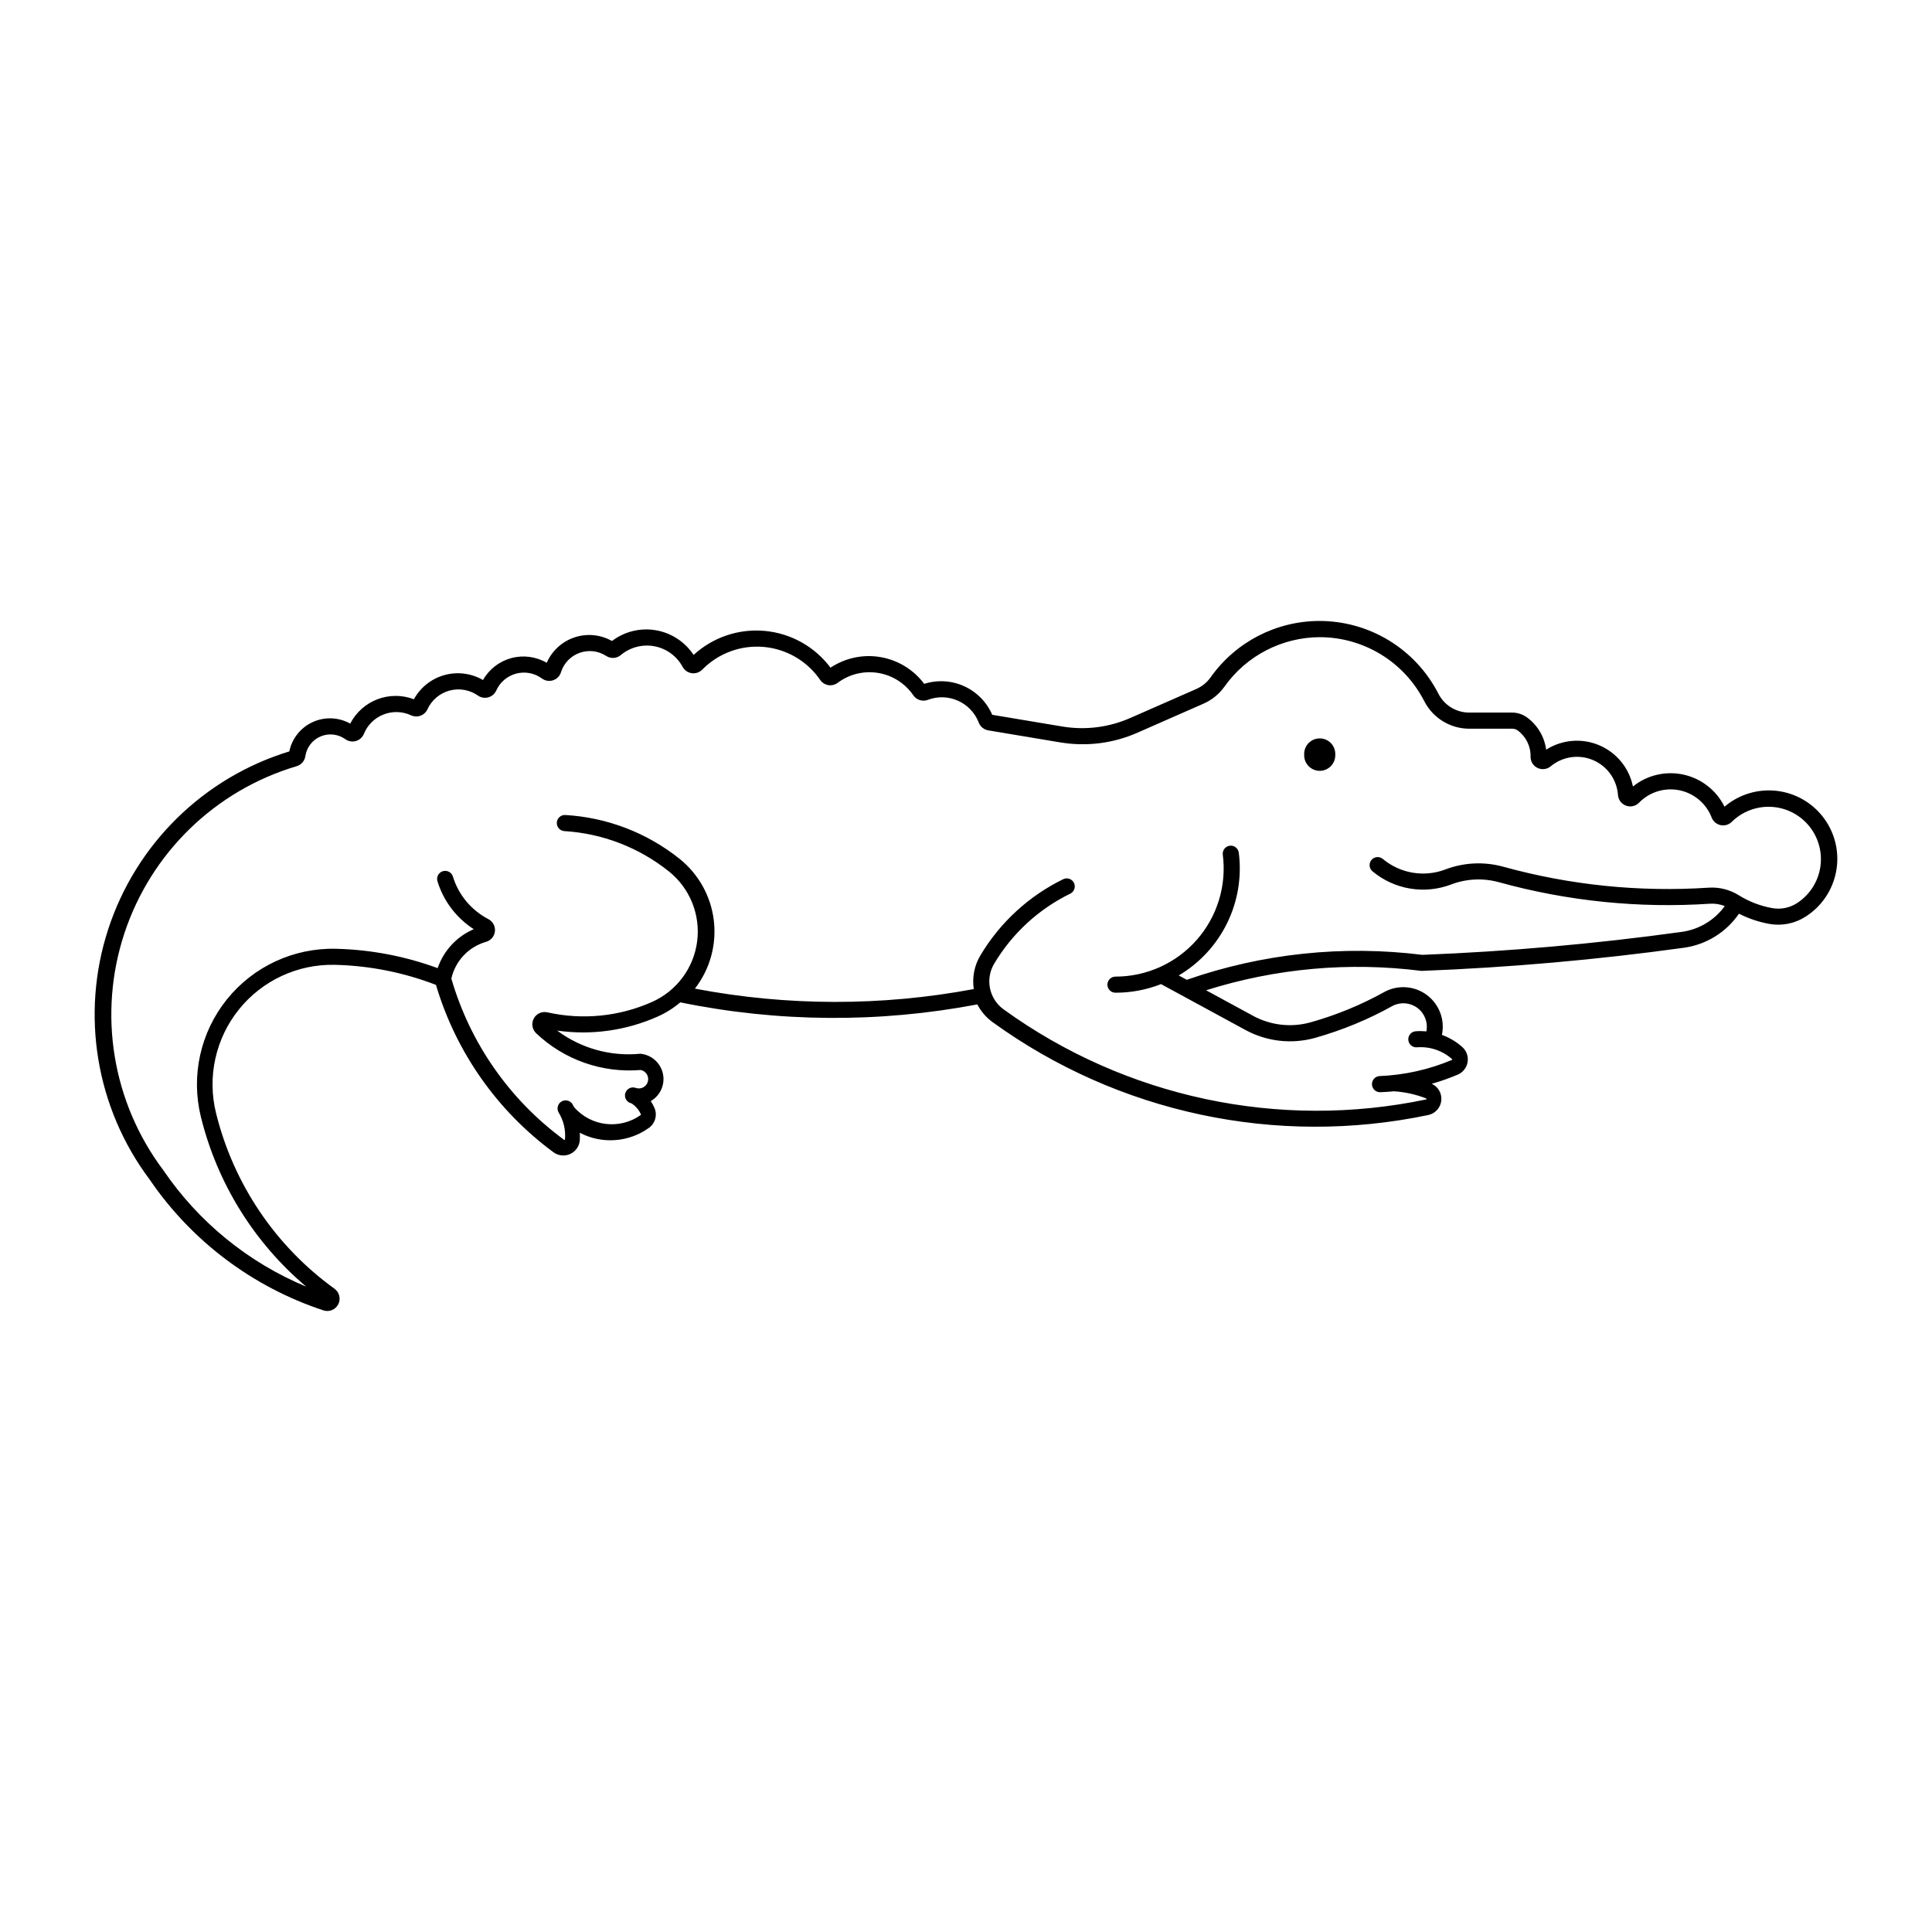
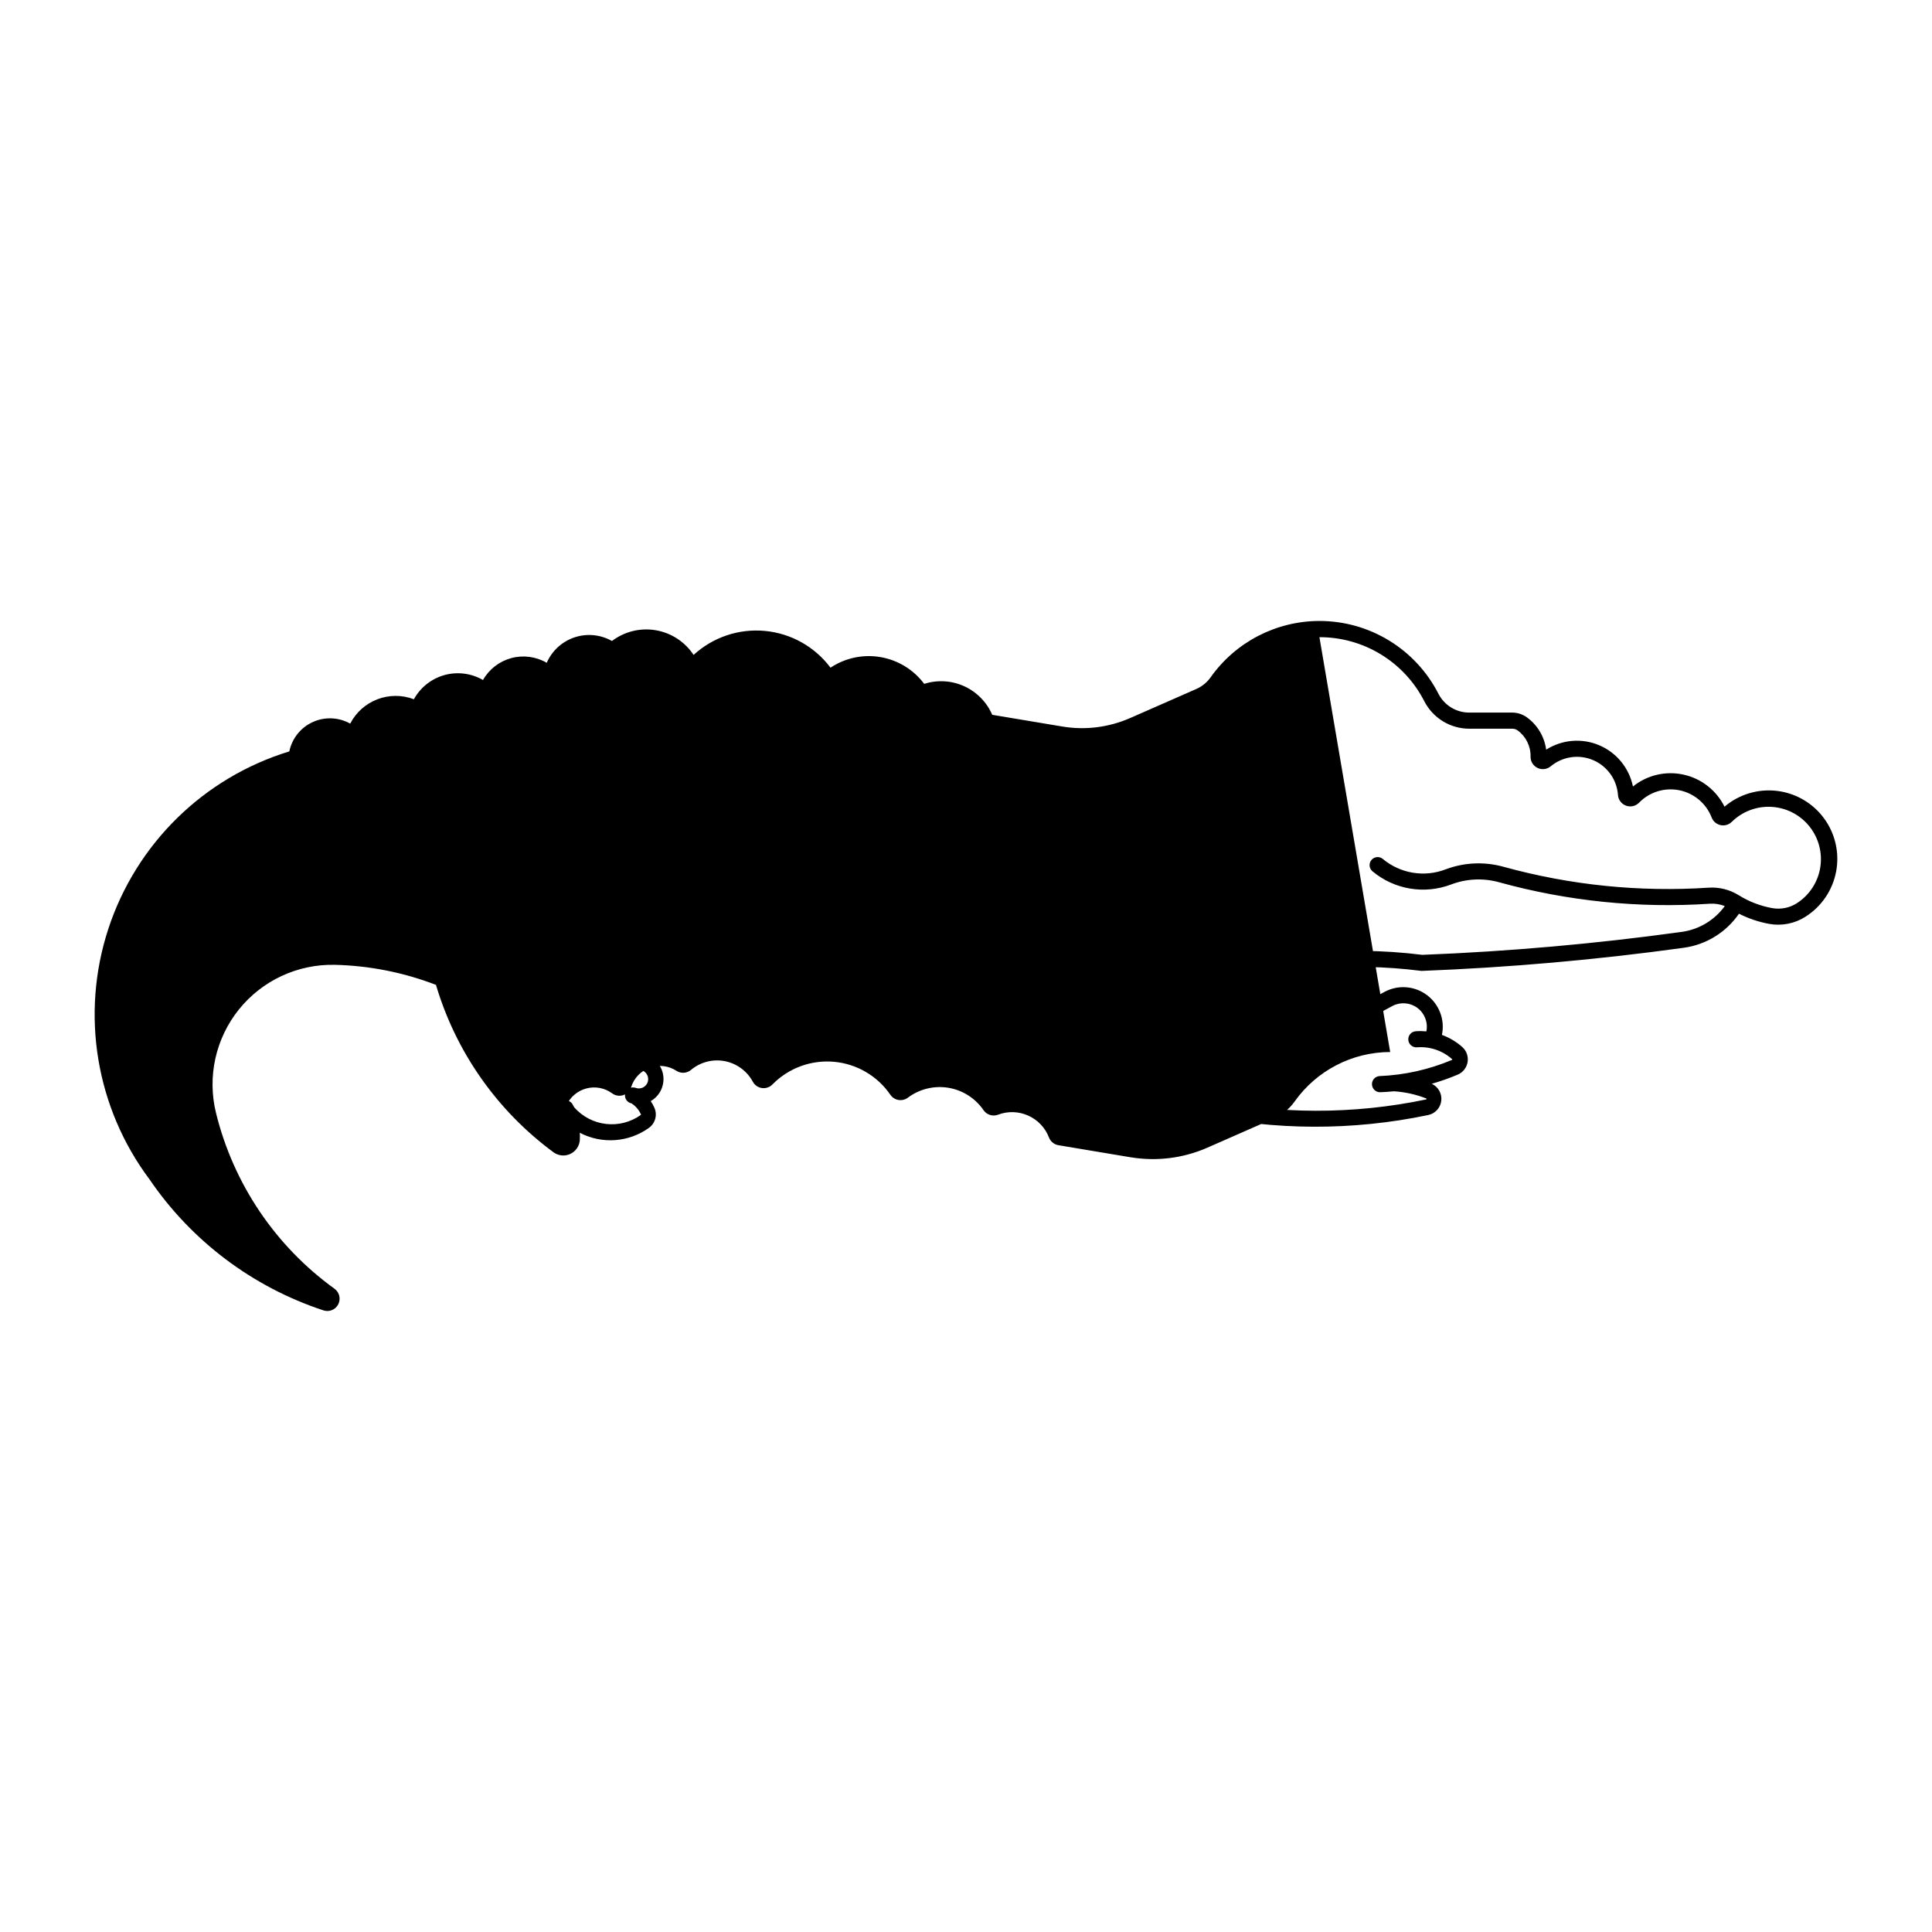
<svg xmlns="http://www.w3.org/2000/svg" fill="#000000" width="800px" height="800px" version="1.1" viewBox="144 144 512 512">
  <g>
-     <path d="m493.66 308.56c-11.465 0.016-22.211 5.582-28.836 14.938-0.949 1.34-2.246 2.402-3.75 3.074l-17.582 7.723v-0.004c-5.644 2.481-11.891 3.262-17.977 2.242l-18.566-3.102h0.004c-1.453-3.359-4.102-6.059-7.434-7.574-3.328-1.516-7.106-1.738-10.594-0.625-2.805-3.754-6.941-6.293-11.562-7.09-4.617-0.797-9.367 0.203-13.27 2.801-4.16-5.559-10.477-9.098-17.391-9.742-6.914-0.645-13.777 1.668-18.891 6.363-2.289-3.473-5.918-5.844-10.016-6.543-4.102-0.699-8.309 0.336-11.617 2.852-3.023-1.711-6.633-2.062-9.93-0.961-3.293 1.102-5.969 3.551-7.356 6.738-2.84-1.652-6.227-2.102-9.398-1.246-3.172 0.859-5.871 2.949-7.496 5.809-3.098-1.793-6.785-2.266-10.23-1.305-3.445 0.961-6.359 3.269-8.082 6.406-6.445-2.457-13.711 0.32-16.875 6.453-3.059-1.711-6.75-1.863-9.938-0.406s-5.492 4.344-6.203 7.773c-22.715 6.949-40.617 24.527-47.988 47.109-7.367 22.578-3.273 47.332 10.969 66.34 11.121 16.309 27.305 28.496 46.051 34.68 1.527 0.516 3.203-0.168 3.938-1.602 0.734-1.434 0.312-3.191-0.996-4.133-15.664-11.312-26.793-27.828-31.402-46.59-2.356-9.586-0.109-19.723 6.074-27.418 6.184-7.691 15.602-12.066 25.469-11.828 9.156 0.223 18.207 2.023 26.754 5.312 5.273 17.785 16.211 33.363 31.148 44.363 1.281 0.941 2.973 1.117 4.418 0.453 1.445-0.66 2.422-2.051 2.551-3.637 0.039-0.66 0.039-1.324 0-1.984 2.871 1.5 6.106 2.176 9.34 1.945 3.234-0.227 6.34-1.348 8.973-3.238 1.691-1.211 2.297-3.445 1.453-5.344-0.27-0.613-0.594-1.203-0.969-1.754 2.555-1.469 3.859-4.426 3.223-7.301s-3.07-5.004-6.004-5.254c-7.844 0.77-15.691-1.414-22.008-6.129 9.066 1.289 18.309-0.008 26.668-3.742 2.152-0.957 4.156-2.219 5.953-3.746 25.953 5.312 52.695 5.496 78.723 0.543 0.969 1.879 2.371 3.5 4.09 4.734 33.289 24.078 75.191 33.004 115.4 24.582 1.855-0.387 3.25-1.922 3.461-3.805 0.211-1.883-0.809-3.688-2.531-4.477 2.34-0.664 4.637-1.473 6.879-2.422 1.391-0.582 2.379-1.84 2.625-3.328 0.246-1.484-0.289-2.992-1.414-3.996-1.578-1.398-3.406-2.488-5.391-3.211 0.836-3.961-0.684-8.051-3.902-10.504-3.223-2.453-7.566-2.832-11.164-0.969-6.223 3.473-12.836 6.203-19.695 8.133-5.129 1.445-10.613 0.828-15.293-1.715l-12.438-6.766c18.43-5.824 37.902-7.574 57.074-5.133 23.262-0.898 46.465-2.945 69.523-6.133 5.93-0.816 11.234-4.094 14.617-9.027 2.527 1.281 5.227 2.191 8.012 2.699 3.324 0.602 6.75-0.074 9.598-1.891 4.258-2.688 7.203-7.023 8.137-11.973 0.938-4.945-0.227-10.059-3.207-14.113-2.984-4.059-7.516-6.695-12.516-7.277-5.004-0.586-10.02 0.934-13.855 4.195-2.141-4.332-6.133-7.457-10.848-8.496-4.719-1.043-9.652 0.113-13.418 3.141-1-4.891-4.34-8.977-8.934-10.926-4.598-1.949-9.855-1.512-14.066 1.172-0.453-3.438-2.301-6.535-5.106-8.566-1.137-0.824-2.504-1.266-3.91-1.266h-11.402c-3.426-0.004-6.562-1.926-8.125-4.977-2.969-5.816-7.492-10.699-13.062-14.105-5.574-3.406-11.98-5.207-18.512-5.199zm0 4.297v0.004c5.742-0.016 11.379 1.562 16.281 4.555 4.902 2.988 8.883 7.277 11.5 12.391 2.293 4.484 6.902 7.309 11.938 7.309h11.395c0.508-0.004 1.004 0.152 1.414 0.449 2.207 1.613 3.488 4.207 3.426 6.938-0.027 1.277 0.691 2.449 1.84 3.004 1.148 0.555 2.512 0.387 3.496-0.422 3.141-2.613 7.481-3.25 11.238-1.645 3.758 1.602 6.305 5.172 6.594 9.25 0.094 1.277 0.926 2.379 2.133 2.82 1.203 0.438 2.551 0.133 3.449-0.781 2.769-2.852 6.801-4.094 10.695-3.301 3.894 0.797 7.117 3.519 8.551 7.227 0.395 1.023 1.281 1.781 2.356 2.012 1.074 0.23 2.195-0.098 2.977-0.871 2.801-2.758 6.641-4.199 10.562-3.965 3.926 0.23 7.566 2.117 10.02 5.188 2.457 3.074 3.492 7.039 2.856 10.918s-2.891 7.309-6.199 9.43c-1.941 1.242-4.281 1.699-6.547 1.289-3.133-0.562-6.129-1.719-8.832-3.402-2.383-1.492-5.176-2.195-7.984-2.012-18.324 1.215-36.723-0.66-54.43-5.551-5.062-1.398-10.438-1.145-15.348 0.723-2.762 1.051-5.758 1.344-8.672 0.855-2.914-0.492-5.648-1.75-7.918-3.644-0.902-0.75-2.242-0.625-2.996 0.273-0.754 0.902-0.641 2.242 0.258 3 2.852 2.383 6.285 3.961 9.949 4.578 3.664 0.613 7.426 0.242 10.898-1.078 4.062-1.547 8.512-1.754 12.703-0.594 18.16 5.016 37.035 6.941 55.836 5.695 1.359-0.094 2.723 0.117 3.988 0.621-2.715 3.746-6.848 6.219-11.43 6.844-22.797 3.152-45.734 5.18-68.73 6.082-21.035-2.625-42.395-0.363-62.414 6.613l-2.137-1.156v0.004c5.547-3.277 10.012-8.109 12.84-13.898 2.832-5.789 3.898-12.281 3.074-18.672-0.168-1.152-1.23-1.961-2.383-1.812-1.156 0.148-1.98 1.199-1.852 2.356 1.059 8.184-1.465 16.422-6.914 22.613-5.453 6.191-13.309 9.73-21.555 9.719-1.168 0.016-2.106 0.969-2.106 2.133 0 1.168 0.938 2.117 2.106 2.133 4.141 0.012 8.25-0.762 12.105-2.277l22.375 12.156c5.652 3.078 12.285 3.824 18.48 2.082 7.156-2.019 14.051-4.863 20.543-8.484 2.125-1.086 4.684-0.855 6.582 0.586 1.902 1.441 2.809 3.844 2.336 6.184-0.953-0.09-1.91-0.102-2.863-0.027-1.172 0.113-2.031 1.152-1.922 2.324 0.113 1.172 1.152 2.035 2.324 1.926 3.379-0.258 6.719 0.867 9.254 3.117 0.078 0.039 0.09 0.141 0.027 0.199-0.008 0.008-0.016 0.016-0.027 0.02-6.113 2.578-12.645 4.031-19.273 4.293-1.18 0.113-2.043 1.156-1.93 2.336 0.109 1.176 1.156 2.043 2.332 1.93 1.156-0.047 2.312-0.125 3.469-0.238 2.949 0.184 5.852 0.828 8.602 1.91 0.07 0.047 0.07 0.148 0 0.195 0.004 0.016 0.004 0.027 0 0.043-39.039 8.18-79.723-0.484-112.04-23.863-3.836-2.773-4.918-8.016-2.5-12.082 4.785-8.051 11.828-14.527 20.258-18.621 0.996-0.543 1.391-1.777 0.898-2.801-0.496-1.023-1.707-1.477-2.754-1.035-9.176 4.457-16.848 11.504-22.062 20.273-1.594 2.676-2.203 5.816-1.734 8.891-24.426 4.578-49.492 4.539-73.906-0.117 3.981-5.125 5.781-11.605 5.016-18.047-0.766-6.441-4.035-12.32-9.102-16.371-8.625-6.887-19.172-10.934-30.188-11.59-1.172-0.102-2.203 0.758-2.316 1.93-0.109 1.168 0.742 2.207 1.914 2.328 10.133 0.605 19.828 4.332 27.762 10.668 5.566 4.441 8.414 11.465 7.516 18.531-0.898 7.066-5.414 13.152-11.914 16.062-8.715 3.887-18.449 4.863-27.762 2.777-1.438-0.34-2.926 0.328-3.625 1.629-0.699 1.305-0.434 2.91 0.641 3.922 7.43 7.043 17.512 10.582 27.711 9.723 0.676 0.141 1.258 0.555 1.613 1.145s0.449 1.301 0.258 1.961c-0.191 0.66-0.648 1.211-1.266 1.523-0.613 0.309-1.332 0.344-1.977 0.105-1.09-0.371-2.277 0.195-2.68 1.273s0.125 2.281 1.191 2.719c0.133 0.043 0.266 0.086 0.402 0.121 1.102 0.703 1.969 1.719 2.496 2.914 0.023 0.039 0.023 0.082 0 0.121 0.004 0.004 0.004 0.008 0 0.016-5.543 3.981-13.203 3.102-17.695-2.035-0.164-0.32-0.34-0.629-0.523-0.938-0.668-0.902-1.914-1.141-2.863-0.547s-1.285 1.82-0.766 2.812c1.328 2.125 1.934 4.617 1.734 7.113 0.039 0.262-0.344 0.34-0.406 0.082-14.316-10.555-24.762-25.527-29.715-42.613 1.051-4.68 4.582-8.414 9.195-9.727 1.289-0.363 2.223-1.48 2.356-2.809 0.133-1.332-0.559-2.609-1.75-3.223-4.519-2.348-7.906-6.418-9.395-11.289-0.352-1.121-1.543-1.746-2.664-1.402-1.125 0.344-1.762 1.527-1.426 2.652 1.605 5.242 5.016 9.746 9.625 12.715-4.504 1.938-7.981 5.684-9.57 10.32-8.641-3.172-17.746-4.906-26.949-5.129-11.199-0.277-21.887 4.684-28.906 13.41-7.019 8.73-9.57 20.234-6.898 31.113 4.32 17.57 14.086 33.328 27.91 45.008-15.355-6.387-28.516-17.113-37.867-30.863-13.508-17.973-17.359-41.418-10.309-62.766 7.051-21.352 24.105-37.895 45.66-44.289 1.219-0.363 2.113-1.398 2.297-2.656 0.34-2.324 1.863-4.305 4.023-5.227 2.164-0.918 4.644-0.648 6.559 0.719 0.812 0.586 1.848 0.77 2.812 0.492 0.965-0.273 1.746-0.98 2.125-1.91 0.961-2.348 2.84-4.195 5.199-5.121 2.363-0.926 4.996-0.848 7.297 0.219 0.789 0.363 1.691 0.402 2.504 0.102 0.816-0.301 1.477-0.914 1.84-1.703 1.113-2.434 3.254-4.246 5.836-4.949 2.586-0.699 5.348-0.219 7.539 1.316 0.797 0.562 1.805 0.734 2.742 0.477s1.715-0.922 2.113-1.809c0.992-2.219 2.938-3.867 5.289-4.488 2.348-0.621 4.856-0.145 6.812 1.293 0.852 0.629 1.953 0.809 2.957 0.48 1.004-0.328 1.785-1.125 2.098-2.133 0.746-2.391 2.57-4.293 4.926-5.137 2.352-0.848 4.969-0.543 7.066 0.82 1.203 0.781 2.773 0.684 3.867-0.238 2.477-2.074 5.754-2.93 8.926-2.324 3.172 0.605 5.906 2.602 7.445 5.441 0.492 0.922 1.391 1.547 2.426 1.691 1.031 0.145 2.07-0.215 2.793-0.965v0.008c4.254-4.332 10.219-6.535 16.266-6.004s11.539 3.738 14.973 8.742c0.5 0.734 1.281 1.234 2.16 1.379 0.879 0.145 1.777-0.078 2.488-0.613 3.07-2.297 6.945-3.242 10.73-2.617 3.781 0.625 7.144 2.769 9.312 5.934 0.848 1.234 2.426 1.73 3.828 1.207 5.394-2.055 11.438 0.641 13.516 6.031 0.414 1.074 1.363 1.848 2.496 2.043l19.102 3.195v-0.004c6.906 1.156 13.996 0.27 20.402-2.547l17.551-7.715c2.227-0.977 4.148-2.535 5.559-4.519 5.824-8.203 15.254-13.082 25.316-13.105z" />
-     <path d="m497.86 343.98c0.047-1.125-0.367-2.219-1.145-3.027-0.777-0.812-1.852-1.27-2.977-1.27-1.121 0-2.195 0.457-2.977 1.27-0.777 0.809-1.188 1.902-1.141 3.027-0.047 1.121 0.363 2.215 1.141 3.027 0.781 0.809 1.855 1.27 2.977 1.27 1.125 0 2.199-0.461 2.977-1.27 0.777-0.812 1.191-1.906 1.145-3.027z" />
+     <path d="m493.66 308.56c-11.465 0.016-22.211 5.582-28.836 14.938-0.949 1.34-2.246 2.402-3.75 3.074l-17.582 7.723v-0.004c-5.644 2.481-11.891 3.262-17.977 2.242l-18.566-3.102h0.004c-1.453-3.359-4.102-6.059-7.434-7.574-3.328-1.516-7.106-1.738-10.594-0.625-2.805-3.754-6.941-6.293-11.562-7.09-4.617-0.797-9.367 0.203-13.27 2.801-4.16-5.559-10.477-9.098-17.391-9.742-6.914-0.645-13.777 1.668-18.891 6.363-2.289-3.473-5.918-5.844-10.016-6.543-4.102-0.699-8.309 0.336-11.617 2.852-3.023-1.711-6.633-2.062-9.93-0.961-3.293 1.102-5.969 3.551-7.356 6.738-2.84-1.652-6.227-2.102-9.398-1.246-3.172 0.859-5.871 2.949-7.496 5.809-3.098-1.793-6.785-2.266-10.23-1.305-3.445 0.961-6.359 3.269-8.082 6.406-6.445-2.457-13.711 0.32-16.875 6.453-3.059-1.711-6.75-1.863-9.938-0.406s-5.492 4.344-6.203 7.773c-22.715 6.949-40.617 24.527-47.988 47.109-7.367 22.578-3.273 47.332 10.969 66.34 11.121 16.309 27.305 28.496 46.051 34.68 1.527 0.516 3.203-0.168 3.938-1.602 0.734-1.434 0.312-3.191-0.996-4.133-15.664-11.312-26.793-27.828-31.402-46.59-2.356-9.586-0.109-19.723 6.074-27.418 6.184-7.691 15.602-12.066 25.469-11.828 9.156 0.223 18.207 2.023 26.754 5.312 5.273 17.785 16.211 33.363 31.148 44.363 1.281 0.941 2.973 1.117 4.418 0.453 1.445-0.66 2.422-2.051 2.551-3.637 0.039-0.66 0.039-1.324 0-1.984 2.871 1.5 6.106 2.176 9.34 1.945 3.234-0.227 6.34-1.348 8.973-3.238 1.691-1.211 2.297-3.445 1.453-5.344-0.27-0.613-0.594-1.203-0.969-1.754 2.555-1.469 3.859-4.426 3.223-7.301s-3.07-5.004-6.004-5.254c-7.844 0.77-15.691-1.414-22.008-6.129 9.066 1.289 18.309-0.008 26.668-3.742 2.152-0.957 4.156-2.219 5.953-3.746 25.953 5.312 52.695 5.496 78.723 0.543 0.969 1.879 2.371 3.5 4.09 4.734 33.289 24.078 75.191 33.004 115.4 24.582 1.855-0.387 3.25-1.922 3.461-3.805 0.211-1.883-0.809-3.688-2.531-4.477 2.34-0.664 4.637-1.473 6.879-2.422 1.391-0.582 2.379-1.84 2.625-3.328 0.246-1.484-0.289-2.992-1.414-3.996-1.578-1.398-3.406-2.488-5.391-3.211 0.836-3.961-0.684-8.051-3.902-10.504-3.223-2.453-7.566-2.832-11.164-0.969-6.223 3.473-12.836 6.203-19.695 8.133-5.129 1.445-10.613 0.828-15.293-1.715l-12.438-6.766c18.43-5.824 37.902-7.574 57.074-5.133 23.262-0.898 46.465-2.945 69.523-6.133 5.93-0.816 11.234-4.094 14.617-9.027 2.527 1.281 5.227 2.191 8.012 2.699 3.324 0.602 6.75-0.074 9.598-1.891 4.258-2.688 7.203-7.023 8.137-11.973 0.938-4.945-0.227-10.059-3.207-14.113-2.984-4.059-7.516-6.695-12.516-7.277-5.004-0.586-10.02 0.934-13.855 4.195-2.141-4.332-6.133-7.457-10.848-8.496-4.719-1.043-9.652 0.113-13.418 3.141-1-4.891-4.34-8.977-8.934-10.926-4.598-1.949-9.855-1.512-14.066 1.172-0.453-3.438-2.301-6.535-5.106-8.566-1.137-0.824-2.504-1.266-3.91-1.266h-11.402c-3.426-0.004-6.562-1.926-8.125-4.977-2.969-5.816-7.492-10.699-13.062-14.105-5.574-3.406-11.98-5.207-18.512-5.199zm0 4.297v0.004c5.742-0.016 11.379 1.562 16.281 4.555 4.902 2.988 8.883 7.277 11.5 12.391 2.293 4.484 6.902 7.309 11.938 7.309h11.395c0.508-0.004 1.004 0.152 1.414 0.449 2.207 1.613 3.488 4.207 3.426 6.938-0.027 1.277 0.691 2.449 1.84 3.004 1.148 0.555 2.512 0.387 3.496-0.422 3.141-2.613 7.481-3.25 11.238-1.645 3.758 1.602 6.305 5.172 6.594 9.25 0.094 1.277 0.926 2.379 2.133 2.82 1.203 0.438 2.551 0.133 3.449-0.781 2.769-2.852 6.801-4.094 10.695-3.301 3.894 0.797 7.117 3.519 8.551 7.227 0.395 1.023 1.281 1.781 2.356 2.012 1.074 0.23 2.195-0.098 2.977-0.871 2.801-2.758 6.641-4.199 10.562-3.965 3.926 0.23 7.566 2.117 10.02 5.188 2.457 3.074 3.492 7.039 2.856 10.918s-2.891 7.309-6.199 9.43c-1.941 1.242-4.281 1.699-6.547 1.289-3.133-0.562-6.129-1.719-8.832-3.402-2.383-1.492-5.176-2.195-7.984-2.012-18.324 1.215-36.723-0.66-54.43-5.551-5.062-1.398-10.438-1.145-15.348 0.723-2.762 1.051-5.758 1.344-8.672 0.855-2.914-0.492-5.648-1.75-7.918-3.644-0.902-0.75-2.242-0.625-2.996 0.273-0.754 0.902-0.641 2.242 0.258 3 2.852 2.383 6.285 3.961 9.949 4.578 3.664 0.613 7.426 0.242 10.898-1.078 4.062-1.547 8.512-1.754 12.703-0.594 18.16 5.016 37.035 6.941 55.836 5.695 1.359-0.094 2.723 0.117 3.988 0.621-2.715 3.746-6.848 6.219-11.43 6.844-22.797 3.152-45.734 5.18-68.73 6.082-21.035-2.625-42.395-0.363-62.414 6.613l-2.137-1.156v0.004c5.547-3.277 10.012-8.109 12.84-13.898 2.832-5.789 3.898-12.281 3.074-18.672-0.168-1.152-1.23-1.961-2.383-1.812-1.156 0.148-1.98 1.199-1.852 2.356 1.059 8.184-1.465 16.422-6.914 22.613-5.453 6.191-13.309 9.73-21.555 9.719-1.168 0.016-2.106 0.969-2.106 2.133 0 1.168 0.938 2.117 2.106 2.133 4.141 0.012 8.25-0.762 12.105-2.277l22.375 12.156c5.652 3.078 12.285 3.824 18.48 2.082 7.156-2.019 14.051-4.863 20.543-8.484 2.125-1.086 4.684-0.855 6.582 0.586 1.902 1.441 2.809 3.844 2.336 6.184-0.953-0.09-1.91-0.102-2.863-0.027-1.172 0.113-2.031 1.152-1.922 2.324 0.113 1.172 1.152 2.035 2.324 1.926 3.379-0.258 6.719 0.867 9.254 3.117 0.078 0.039 0.09 0.141 0.027 0.199-0.008 0.008-0.016 0.016-0.027 0.02-6.113 2.578-12.645 4.031-19.273 4.293-1.18 0.113-2.043 1.156-1.93 2.336 0.109 1.176 1.156 2.043 2.332 1.93 1.156-0.047 2.312-0.125 3.469-0.238 2.949 0.184 5.852 0.828 8.602 1.91 0.07 0.047 0.07 0.148 0 0.195 0.004 0.016 0.004 0.027 0 0.043-39.039 8.18-79.723-0.484-112.04-23.863-3.836-2.773-4.918-8.016-2.5-12.082 4.785-8.051 11.828-14.527 20.258-18.621 0.996-0.543 1.391-1.777 0.898-2.801-0.496-1.023-1.707-1.477-2.754-1.035-9.176 4.457-16.848 11.504-22.062 20.273-1.594 2.676-2.203 5.816-1.734 8.891-24.426 4.578-49.492 4.539-73.906-0.117 3.981-5.125 5.781-11.605 5.016-18.047-0.766-6.441-4.035-12.32-9.102-16.371-8.625-6.887-19.172-10.934-30.188-11.59-1.172-0.102-2.203 0.758-2.316 1.93-0.109 1.168 0.742 2.207 1.914 2.328 10.133 0.605 19.828 4.332 27.762 10.668 5.566 4.441 8.414 11.465 7.516 18.531-0.898 7.066-5.414 13.152-11.914 16.062-8.715 3.887-18.449 4.863-27.762 2.777-1.438-0.34-2.926 0.328-3.625 1.629-0.699 1.305-0.434 2.91 0.641 3.922 7.43 7.043 17.512 10.582 27.711 9.723 0.676 0.141 1.258 0.555 1.613 1.145s0.449 1.301 0.258 1.961c-0.191 0.66-0.648 1.211-1.266 1.523-0.613 0.309-1.332 0.344-1.977 0.105-1.09-0.371-2.277 0.195-2.68 1.273s0.125 2.281 1.191 2.719c0.133 0.043 0.266 0.086 0.402 0.121 1.102 0.703 1.969 1.719 2.496 2.914 0.023 0.039 0.023 0.082 0 0.121 0.004 0.004 0.004 0.008 0 0.016-5.543 3.981-13.203 3.102-17.695-2.035-0.164-0.32-0.34-0.629-0.523-0.938-0.668-0.902-1.914-1.141-2.863-0.547s-1.285 1.82-0.766 2.812s1.715-0.922 2.113-1.809c0.992-2.219 2.938-3.867 5.289-4.488 2.348-0.621 4.856-0.145 6.812 1.293 0.852 0.629 1.953 0.809 2.957 0.48 1.004-0.328 1.785-1.125 2.098-2.133 0.746-2.391 2.57-4.293 4.926-5.137 2.352-0.848 4.969-0.543 7.066 0.82 1.203 0.781 2.773 0.684 3.867-0.238 2.477-2.074 5.754-2.93 8.926-2.324 3.172 0.605 5.906 2.602 7.445 5.441 0.492 0.922 1.391 1.547 2.426 1.691 1.031 0.145 2.07-0.215 2.793-0.965v0.008c4.254-4.332 10.219-6.535 16.266-6.004s11.539 3.738 14.973 8.742c0.5 0.734 1.281 1.234 2.16 1.379 0.879 0.145 1.777-0.078 2.488-0.613 3.07-2.297 6.945-3.242 10.73-2.617 3.781 0.625 7.144 2.769 9.312 5.934 0.848 1.234 2.426 1.73 3.828 1.207 5.394-2.055 11.438 0.641 13.516 6.031 0.414 1.074 1.363 1.848 2.496 2.043l19.102 3.195v-0.004c6.906 1.156 13.996 0.27 20.402-2.547l17.551-7.715c2.227-0.977 4.148-2.535 5.559-4.519 5.824-8.203 15.254-13.082 25.316-13.105z" />
  </g>
</svg>